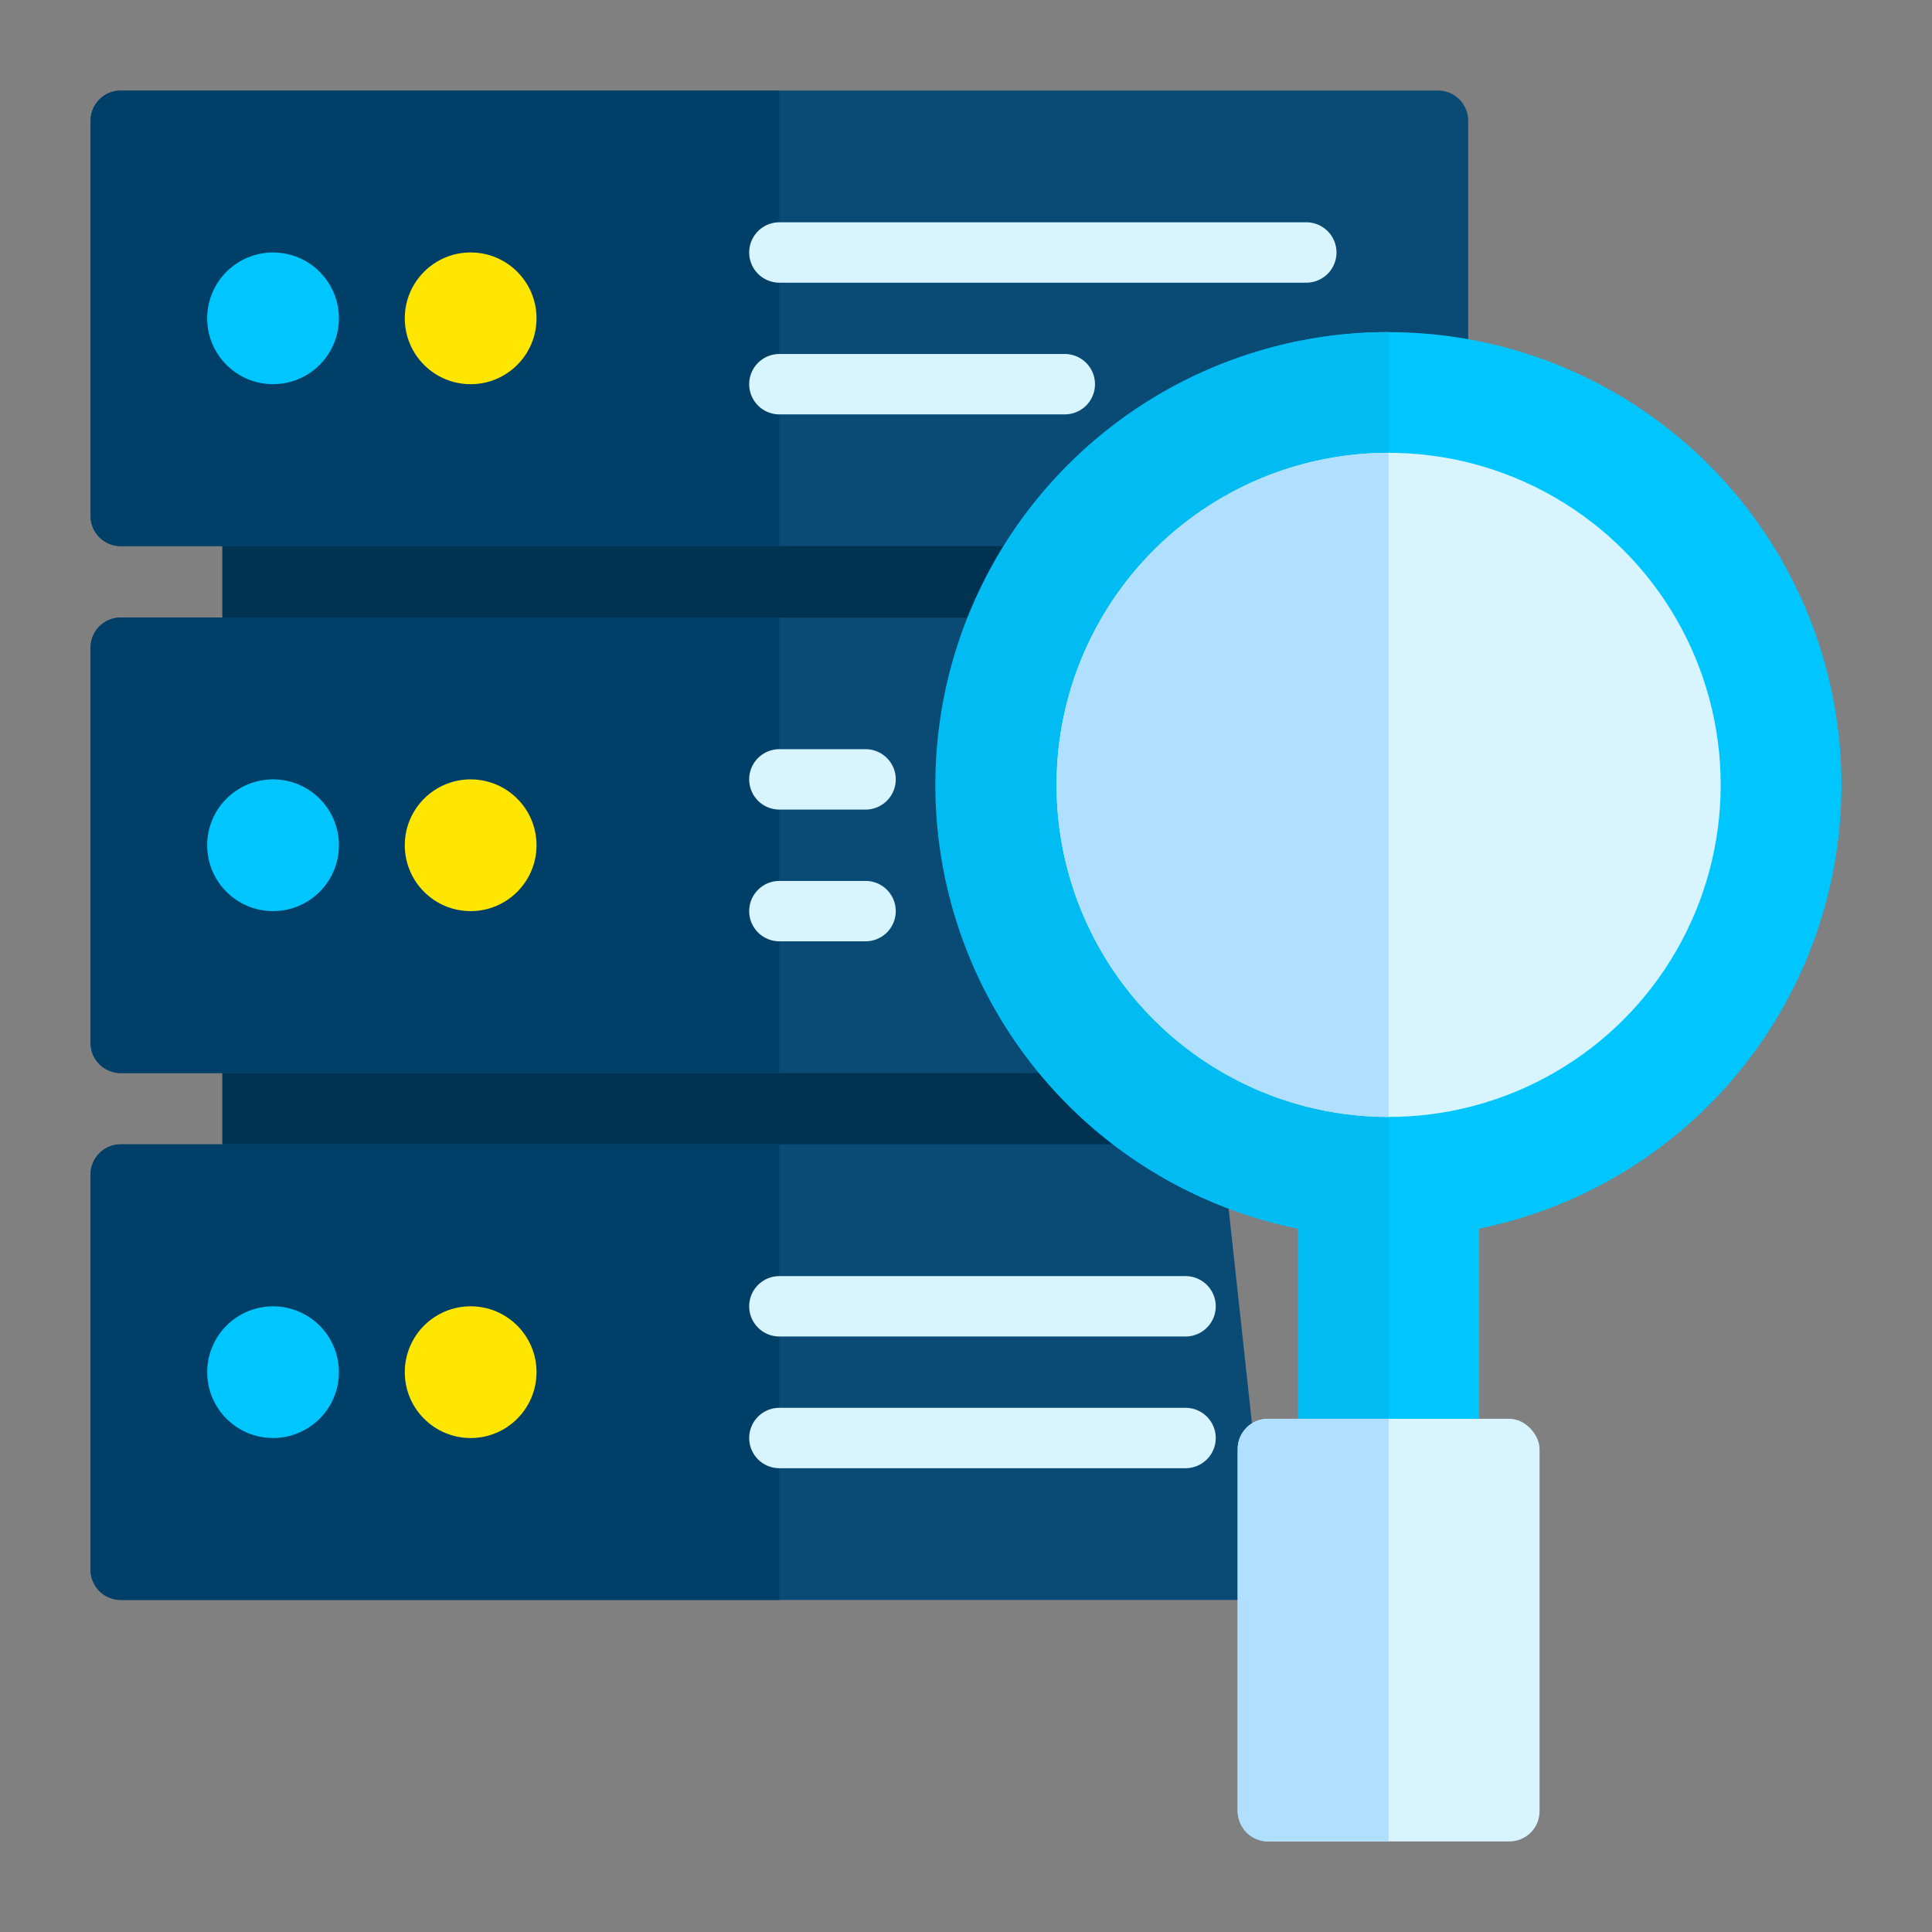
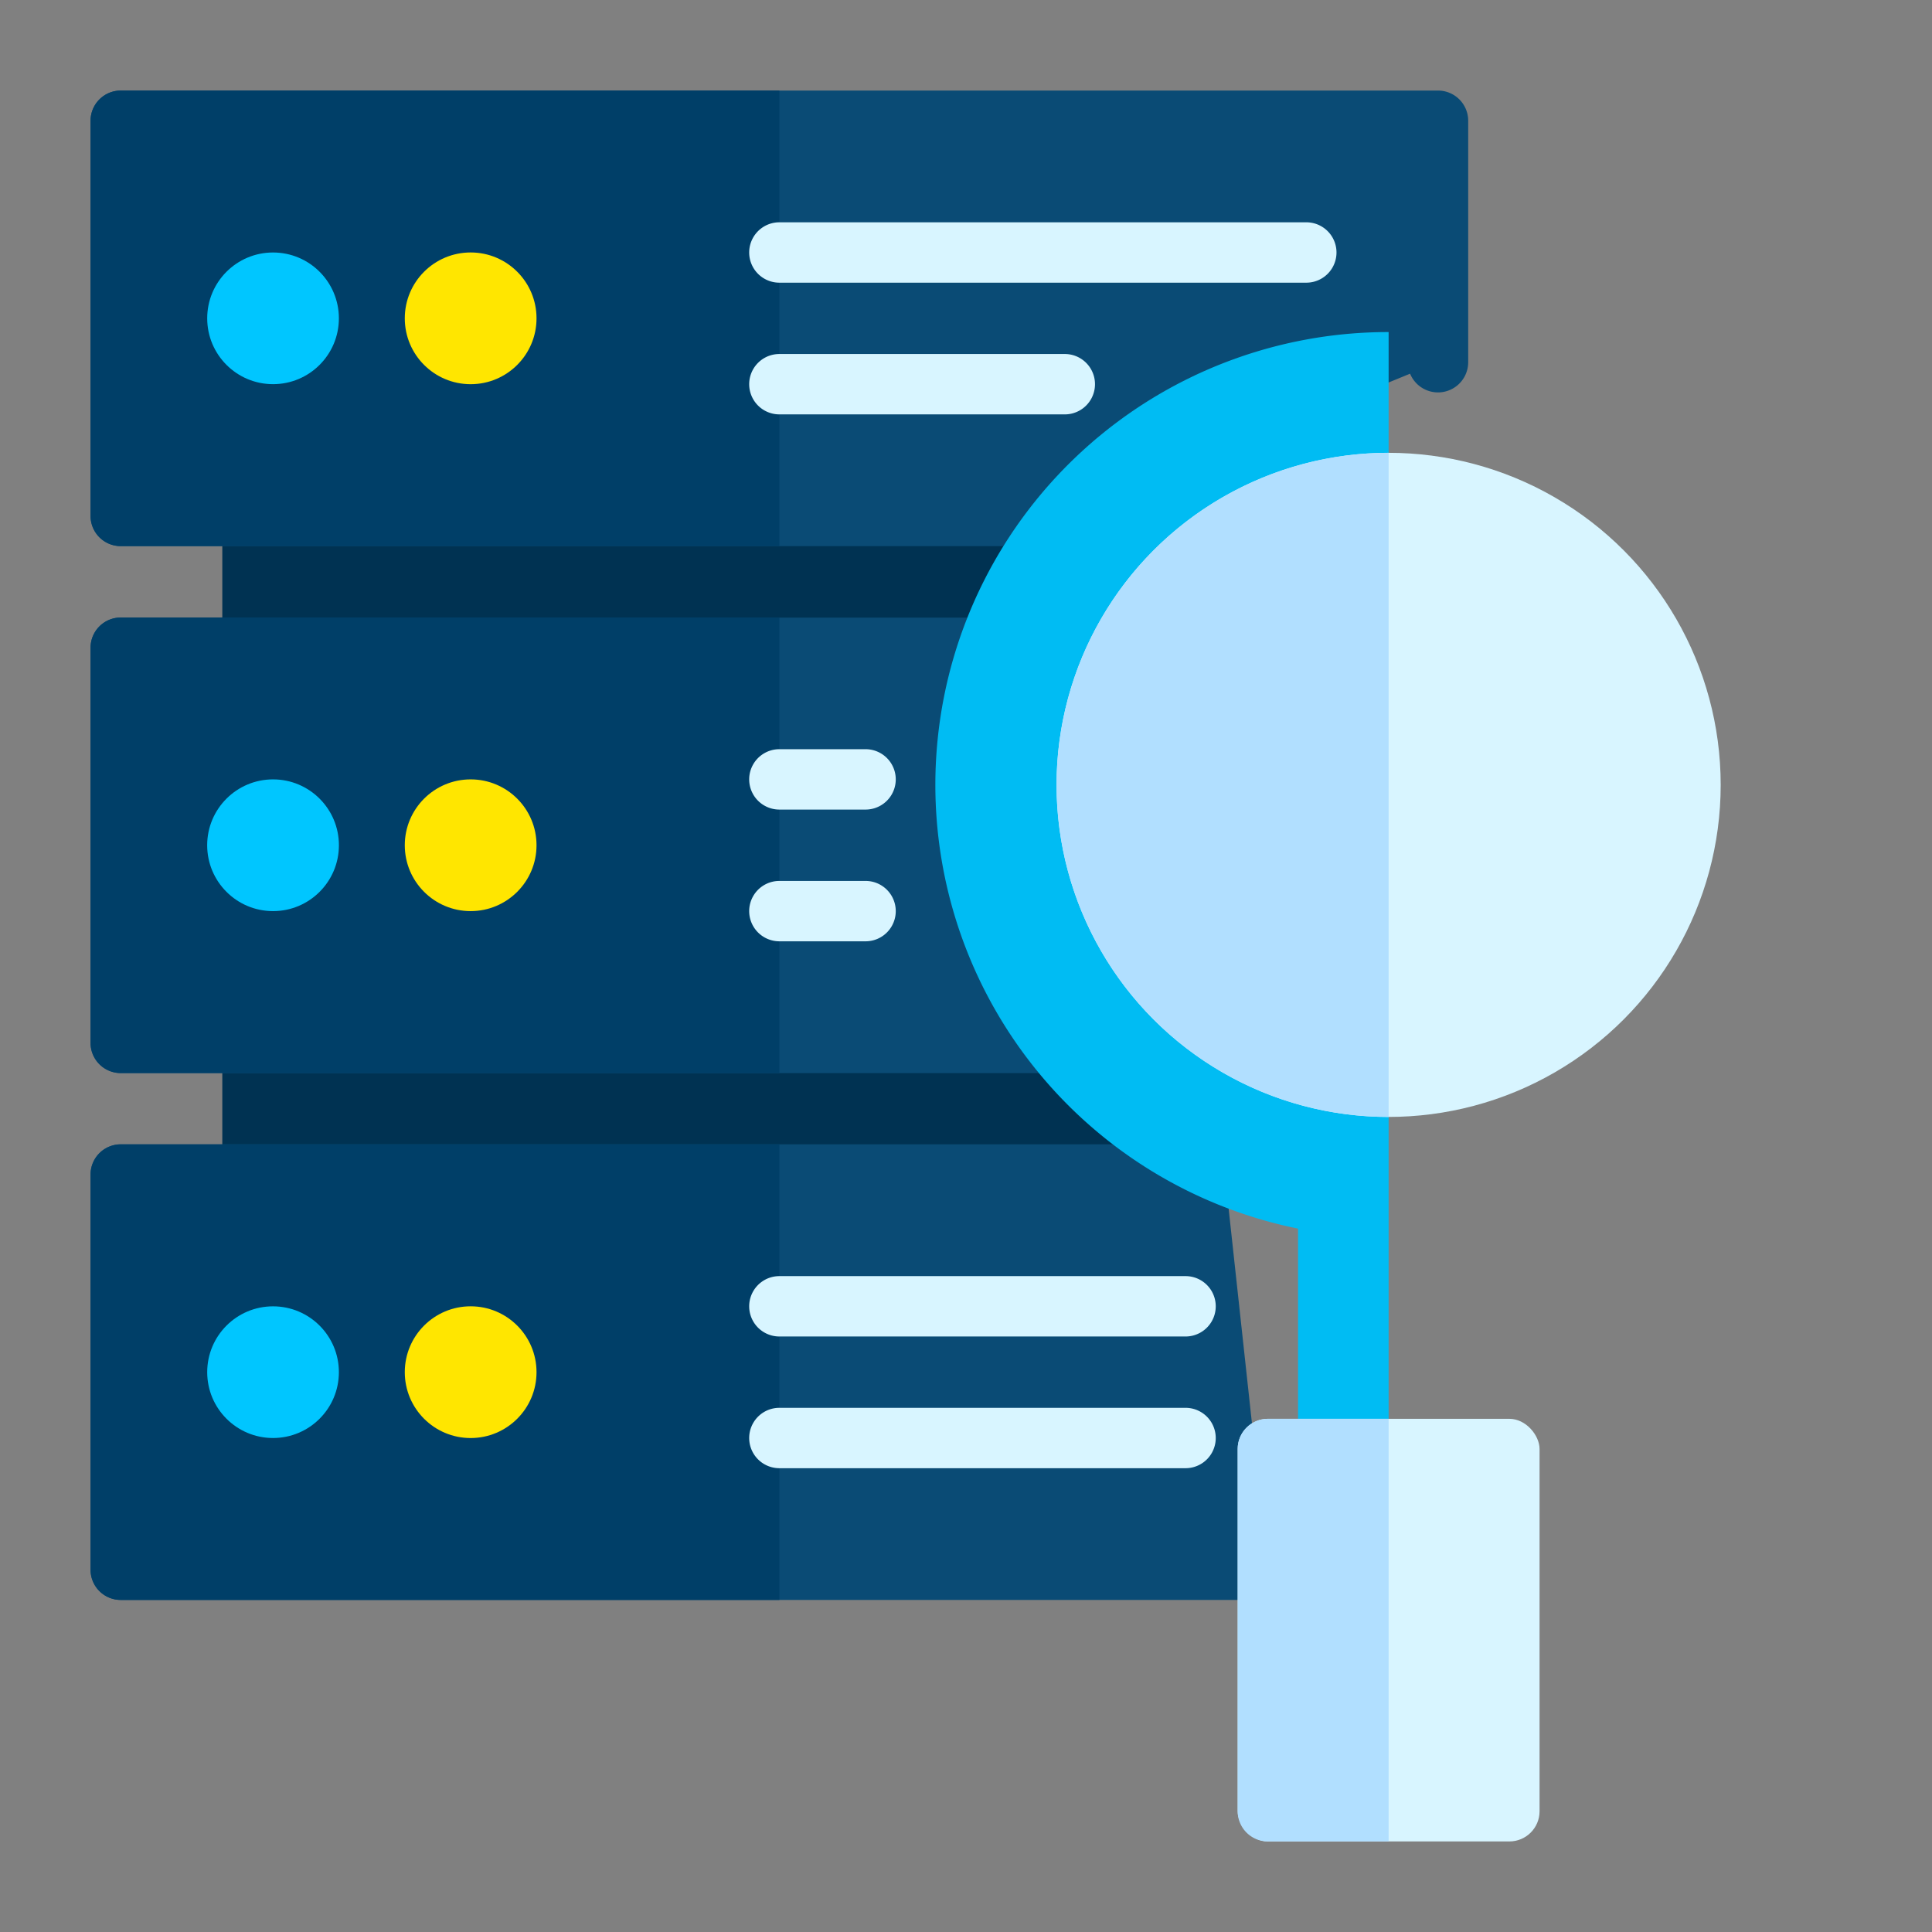
<svg xmlns="http://www.w3.org/2000/svg" viewBox="0 0 64 64" width="512" height="512">
  <rect x="0" y="0" width="64" height="64" fill="#808080" stroke="none" />
  <defs>
    <style>.cls-1{fill:#003252;}.cls-1,.cls-10,.cls-2,.cls-3,.cls-6,.cls-7,.cls-8{fill-rule:evenodd;}.cls-2{fill:#0a4b75;}.cls-3{fill:#003f68;}.cls-4,.cls-7{fill:#00c6ff;}.cls-5{fill:#ffe600;}.cls-6,.cls-9{fill:#d8f5ff;}.cls-8{fill:#00bcf3;}.cls-10{fill:#b1dfff;}</style>
  </defs>
  <g id="search">
    <path class="cls-1" d="M33.245,20.582l1.4-2.491h.56a1,1,0,0,0,0-2H8.364a1,1,0,0,0-1,1v4.364a1,1,0,0,0,1,1H32.756a1,1,0,0,0,.489-1.873Z" />
    <path class="cls-1" d="M38.768,37.909l-3.1-2.706a1,1,0,0,0-.753-1.658H8.364a1,1,0,0,0-1,1v4.364a1,1,0,0,0,1,1h31.55a1,1,0,0,0,0-2Z" />
    <path class="cls-2" d="M36.129,16.712l10.582-4.333A1,1,0,0,0,48.636,12V4a1,1,0,0,0-1-1H4A1,1,0,0,0,3,4V17.091a1,1,0,0,0,1,1H35.2a1,1,0,0,0,.926-1.379Z" />
    <path class="cls-3" d="M25.818,3H4A1,1,0,0,0,3,4V17.091a1,1,0,0,0,1,1H25.818Z" />
    <path class="cls-2" d="M34.748,33.545l-1.83-11.1a1,1,0,0,0-.162-1.986H4a1,1,0,0,0-1,1v13.09a1,1,0,0,0,1,1H34.913a1,1,0,0,0,0-2Z" />
    <path class="cls-2" d="M41.891,51,40.685,39.9a1,1,0,0,0-.109-1.994H4a1,1,0,0,0-1,1V52a1,1,0,0,0,1,1H42a1,1,0,0,0,0-2Z" />
    <circle class="cls-4" cx="9.045" cy="10.545" r="2.181" />
    <circle class="cls-5" cx="15.591" cy="10.545" r="2.182" />
    <path class="cls-6" d="M25.818,9.364H43.273a1,1,0,1,0,0-2H25.818a1,1,0,0,0,0,2Z" />
    <path class="cls-6" d="M25.818,13.727h9.455a1,1,0,0,0,0-2H25.818a1,1,0,0,0,0,2Z" />
-     <path class="cls-7" d="M43,40.7V48a1,1,0,0,0,1,1h4a1,1,0,0,0,1-1V40.7a15,15,0,1,0-6,0Z" />
    <path class="cls-8" d="M46,11a15,15,0,0,0-3,29.7V48a1,1,0,0,0,1,1h2Z" />
    <rect class="cls-9" x="41" y="47" width="10" height="14" rx="1" ry="1" />
    <path class="cls-10" d="M46,47H42a1,1,0,0,0-1,1V60a1,1,0,0,0,1,1h4Z" />
-     <path class="cls-3" d="M25.818,20.455H4a1,1,0,0,0-1,1v13.09a1,1,0,0,0,1,1H25.818Z" />
+     <path class="cls-3" d="M25.818,20.455H4a1,1,0,0,0-1,1v13.09a1,1,0,0,0,1,1H25.818" />
    <path class="cls-3" d="M25.818,37.909H4a1,1,0,0,0-1,1V52a1,1,0,0,0,1,1H25.818Z" />
    <circle class="cls-4" cx="9.045" cy="45.455" r="2.181" />
    <circle class="cls-4" cx="9.045" cy="28" r="2.182" />
    <circle class="cls-5" cx="15.591" cy="45.455" r="2.182" />
    <circle class="cls-5" cx="15.591" cy="28" r="2.182" />
    <path class="cls-6" d="M25.818,26.818h2.855a1,1,0,0,0,0-2H25.818a1,1,0,0,0,0,2Z" />
    <path class="cls-6" d="M25.818,44.273H39.273a1,1,0,0,0,0-2H25.818a1,1,0,1,0,0,2Z" />
    <path class="cls-6" d="M25.818,31.182h2.855a1,1,0,0,0,0-2H25.818a1,1,0,0,0,0,2Z" />
    <path class="cls-6" d="M25.818,48.636H39.273a1,1,0,0,0,0-2H25.818a1,1,0,1,0,0,2Z" />
    <circle class="cls-9" cx="46" cy="26" r="11" />
    <path class="cls-10" d="M46,15a11,11,0,0,0,0,22Z" />
  </g>
</svg>